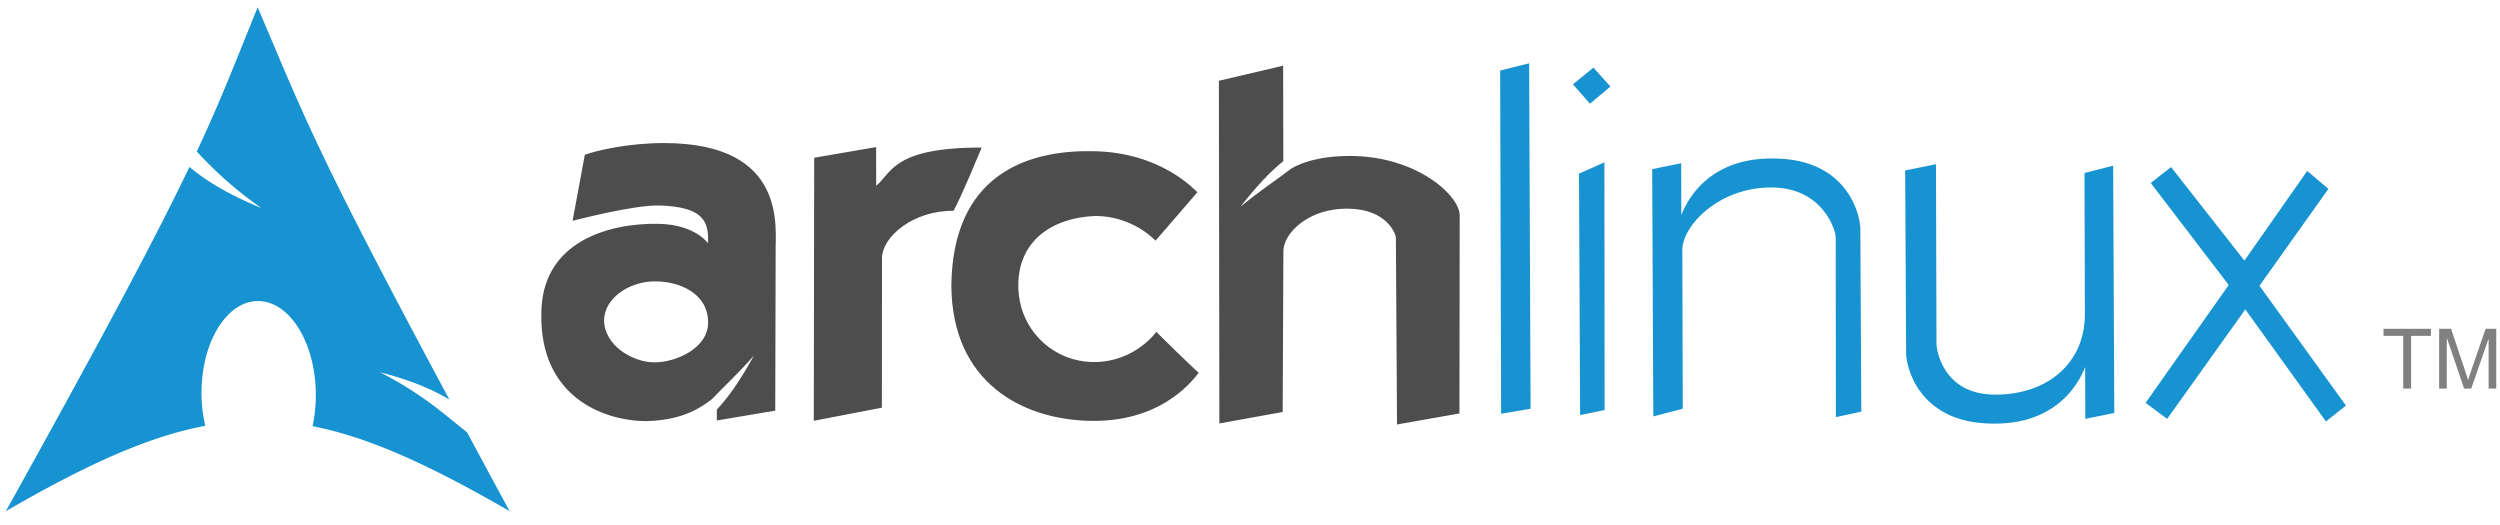
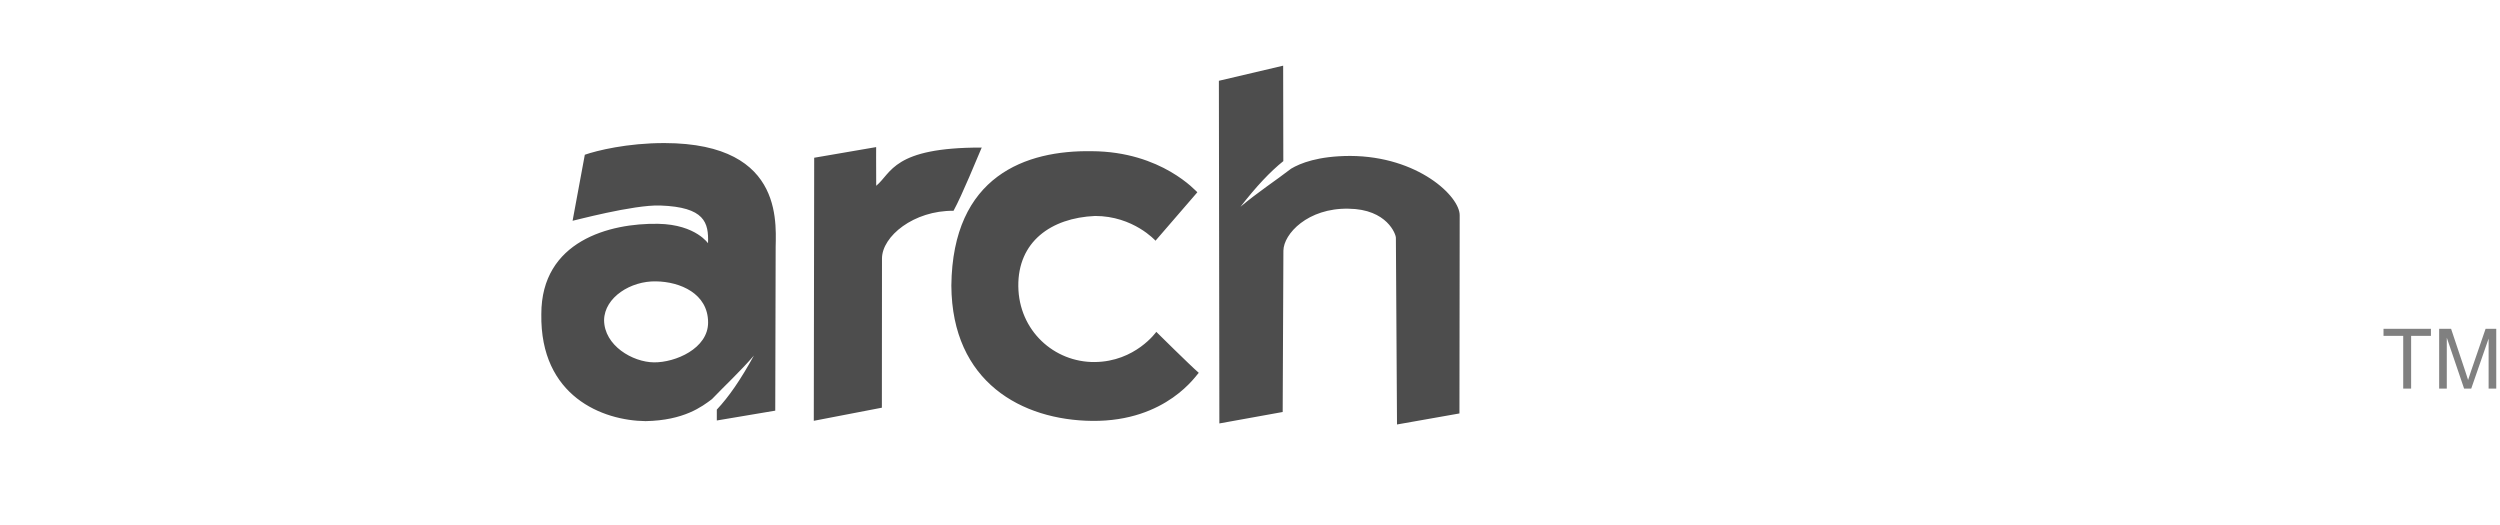
<svg xmlns="http://www.w3.org/2000/svg" width="600" height="126" version="1.0">
  <style>
        .arch {
            fill:#4d4d4d;
        }
        @media (prefers-color-scheme: dark) {
            .arch {
                fill: #fff;
            }
        }
    </style>
  <g class="arch" style="fill-opacity:1">
    <path d="M339.969 309.094c-14.472-.024-26.481 2.943-31.125 4.562l-4.781 25.813c-.012.095 23.795-6.349 34.28-5.969 17.362.624 18.96 6.635 18.657 14.75.296.475-4.48-7.332-19.5-7.594-18.95-.327-45.693 6.71-45.656 35.313-.511 32.174 24.033 41.639 40.75 41.812 15.028-.273 22.077-5.691 25.937-8.594 5.071-5.302 10.873-10.634 16.406-17.03-5.235 9.512-9.774 16.09-14.5 21.124v4.25l22.844-3.844.156-62.093c-.23-8.789 5.042-42.419-43.468-42.5zm-3.281 54.062c9.468.13 20.327 4.797 20.343 16.031.05 10.219-12.8 15.712-21.156 15.625-8.36-.086-19.45-6.57-19.5-16.53.16-8.905 10.46-15.355 20.313-15.126zm61.813-48.325-.155 102.827 26.612-5.127.045-58.301c.006-8.681 12.406-18.825 27.963-18.663 3.302-5.974 9.508-21.242 11.02-24.715-34.756-.084-35.198 9.99-41.243 14.945-.063-9.453-.022-15.128-.022-15.128l-24.22 4.162zm149.768 13.499c-.257-.12-13.88-15.934-41.267-16.058-25.652-.427-54.425 9.519-54.886 52.532.225 37.819 27.64 52.599 55.032 52.887 29.312.304 40.976-18.33 41.676-18.791-3.498-3.033-16.598-16.014-16.598-16.014s-8.183 11.651-24.058 11.8c-15.88.15-29.683-12.274-29.878-29.61-.204-17.335 12.688-26.728 29.997-27.486 14.985-.003 23.63 9.673 23.63 9.673zm33.544-49.486-25.125 5.906.187 133.938 24.75-4.47.281-63.03c.053-6.61 9.562-16.76 25.438-16.438 15.18.158 18.572 10.118 18.531 11.375l.438 72.969 24.406-4.313.093-77.375c.161-7.445-16.308-23.17-42.78-23.281-12.582.02-19.549 2.868-23.095 4.969-6.066 4.685-13 9.175-19.812 14.906 6.298-8.091 11.585-13.685 16.75-17.844l-.063-37.312z" style="fill-opacity:1;fill-rule:evenodd;stroke:none" transform="translate(-49.274 -155.448) scale(.614)" />
  </g>
  <g style="fill:#1793d1;fill-opacity:1;stroke:none">
-     <path d="m400.676 629.796 7.681-1.916-.928 91.208-7.796 1.325zm20.427 27.222 6.75-2.987-.868 65.4-6.498 1.338zm-1.26-23.584 5.47-4.415 4.423 5-5.475 4.532zm20.6 22.392 7.677-1.562-.157 13.672c-.007.587 4.42-15.273 24.685-14.92 19.68.109 22.684 15.346 22.53 18.762l-.438 48.078-6.73 1.456.632-47.489c.098-1.386-2.881-13.114-16.789-13.157-13.905-.04-23.683 10.1-23.758 16.58l-.481 41.834-7.804 2.031zm121.09 64.376-7.678 1.562.158-13.672c.007-.588-4.422 15.274-24.685 14.92-19.68-.109-22.684-15.345-22.53-18.762l.438-48.078 8.157-1.642-.546 47.49c-.015 1.296 1.368 13.3 15.276 13.342 13.905.04 23.766-8.373 24.014-21.044l.431-37.47 7.598-1.931zm15.922-64.915-5.428 4.2 20.2 26.933-22.392 31.116 5.635 4.226 21.044-28.896 20.878 29.581 5.327-4.2-22.375-31.63 18.57-25.577-5.533-4.734-16.92 23.668z" style="fill:#1793d1;fill-opacity:1;fill-rule:evenodd;stroke:none" transform="matrix(.909 0 .013 .909 -12.365 -555.553)" />
-   </g>
-   <path d="M146.077 140.346c-8.796 21.564-14.1 35.67-23.893 56.592 6.004 6.364 13.374 13.776 25.342 22.147-12.867-5.295-21.644-10.61-28.203-16.127-12.533 26.15-32.168 63.402-72.013 134.996 31.317-18.08 55.594-29.226 78.218-33.48a57.335 57.335 0 0 1-1.486-13.414l.037-1.003c.497-20.064 10.934-35.493 23.298-34.446 12.364 1.048 21.975 18.172 21.478 38.236-.094 3.776-.52 7.407-1.264 10.776 22.38 4.378 46.396 15.496 77.29 33.331-6.092-11.215-11.53-21.325-16.722-30.953-8.178-6.339-16.71-14.59-34.11-23.521 11.96 3.108 20.524 6.694 27.199 10.702-52.793-98.29-57.068-111.352-75.171-153.836z" style="fill:#1793d1;fill-opacity:1;fill-rule:evenodd;stroke:none;stroke-width:1.189" transform="translate(-27.555 -84.148) scale(.612)" />
+     </g>
  <g style="font-style:normal;font-weight:400;font-size:8.441px;font-family:&quot;DejaVu Sans Mono&quot;;fill:gray;fill-opacity:1;stroke:none">
    <path d="M685.467 263.836v-5.33h-1.99v-.712h4.789v.713h-2v5.33h-.8m3.632-.001v-6.042h1.204l1.43 4.278c.132.399.228.697.289.895.068-.22.175-.543.321-.97l1.447-4.203h1.076v6.042h-.771v-5.057l-1.756 5.057h-.721l-1.748-5.144v5.144h-.77" style="fill:gray;fill-opacity:1" transform="translate(-1051.898 -533.61) scale(2.376)" />
  </g>
</svg>